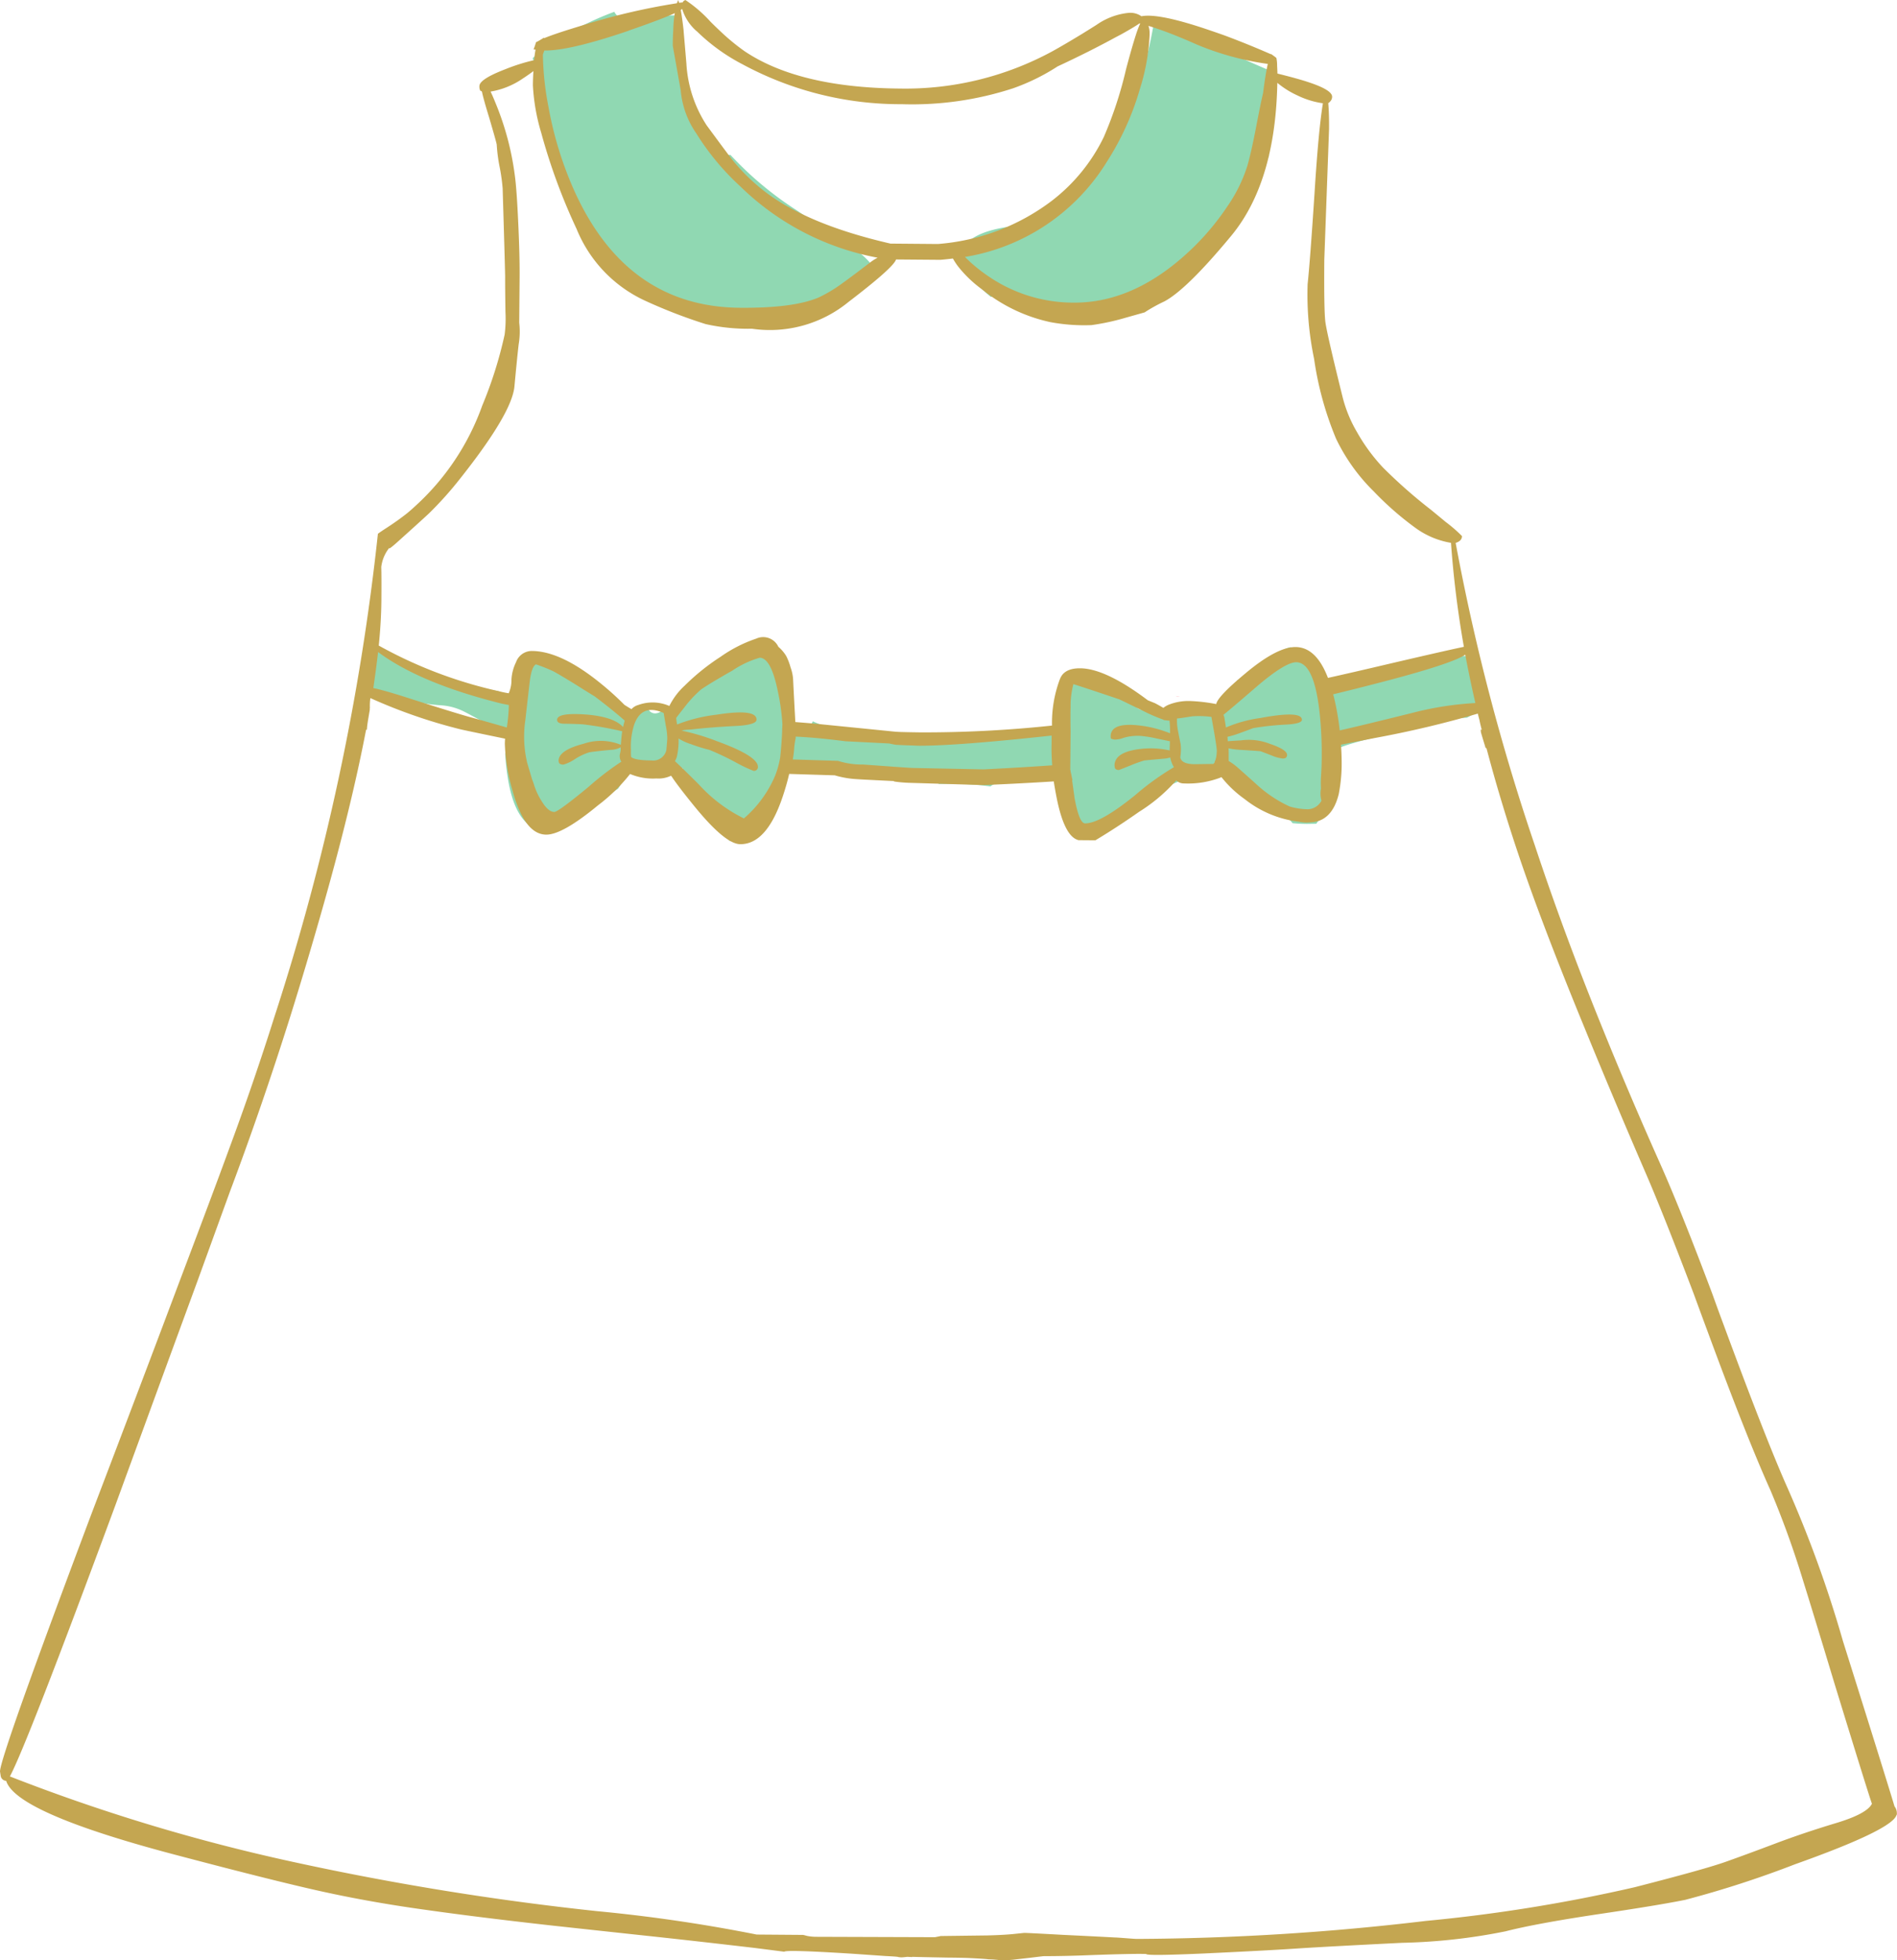
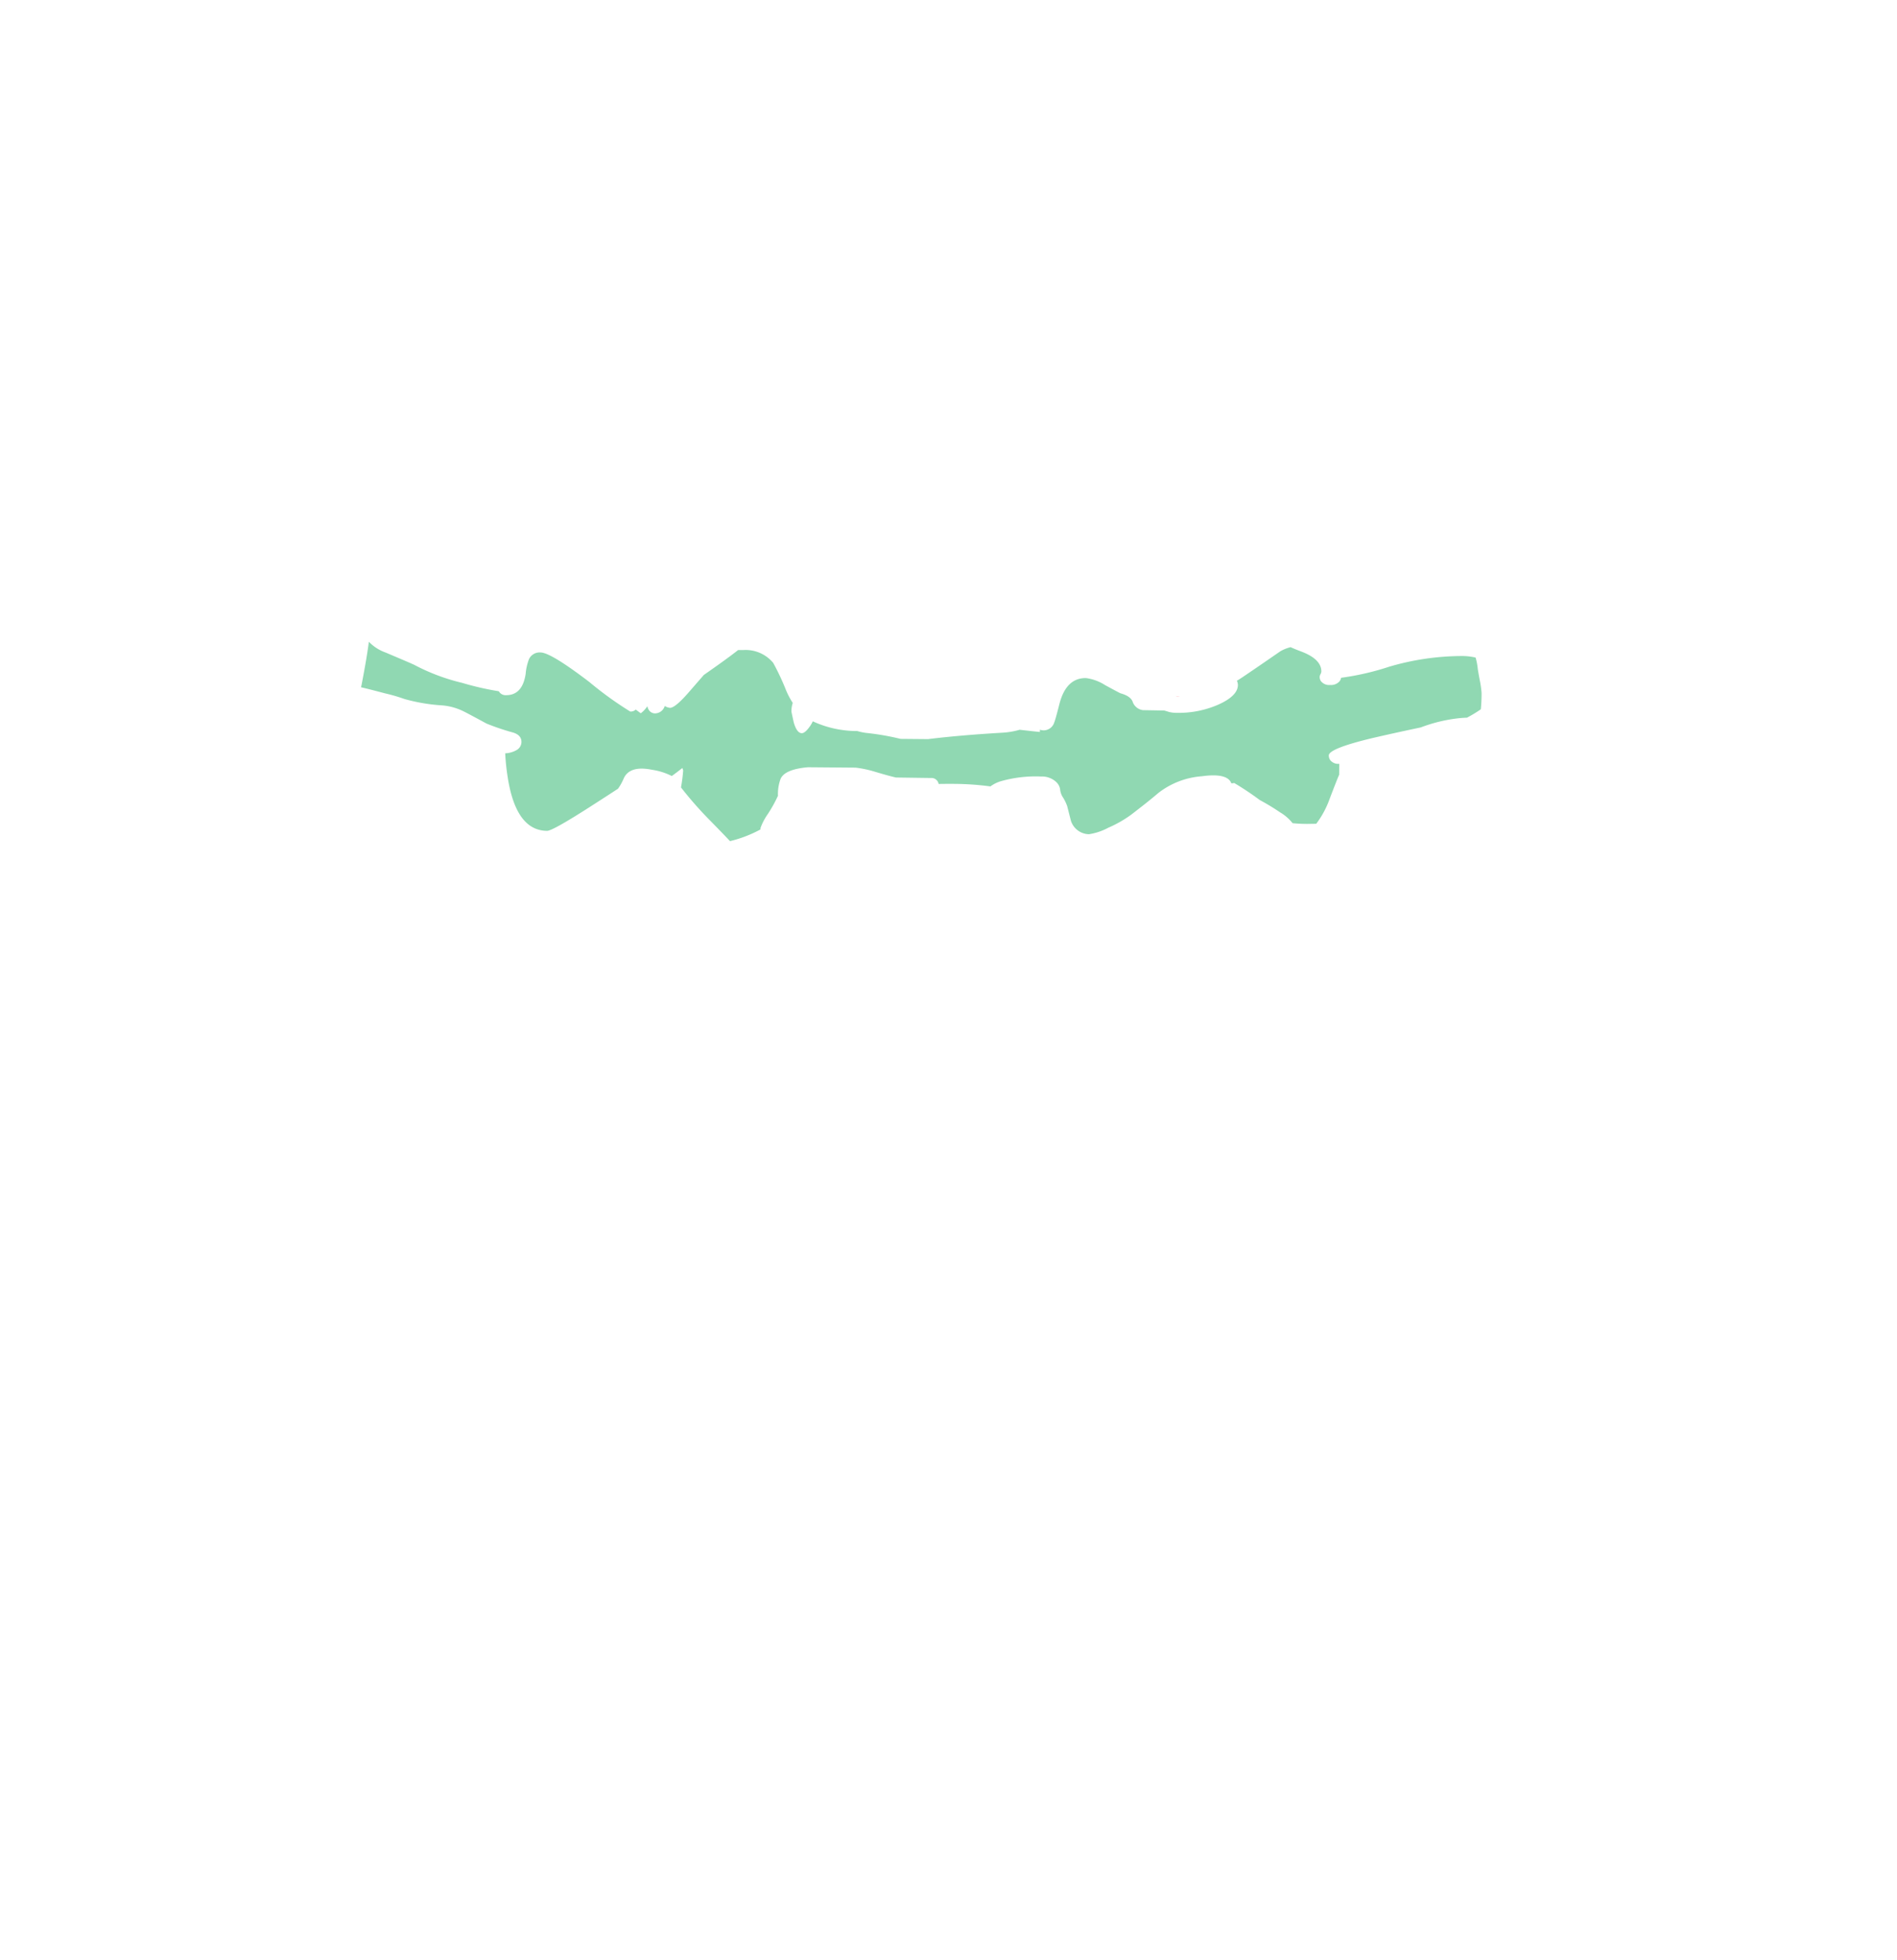
<svg xmlns="http://www.w3.org/2000/svg" id="Grupo_56" data-name="Grupo 56" width="186.664" height="192.795" viewBox="0 0 186.664 192.795">
  <defs>
    <clipPath id="clip-path">
      <rect id="Rectángulo_38" data-name="Rectángulo 38" width="186.664" height="192.795" fill="none" />
    </clipPath>
  </defs>
  <g id="Grupo_55" data-name="Grupo 55" transform="translate(0 0)" clip-path="url(#clip-path)">
    <path id="Trazado_117" data-name="Trazado 117" d="M108.782,29.857q-.619-.229-1.053-.428a3.874,3.874,0,0,0-1.018.411q-2.1,1.455-3.708,2.539c-.188.127-.376.245-.559.354a1.007,1.007,0,0,1,.1.42q-.01,1.075-1.949,1.936a9.709,9.709,0,0,1-4.012.8,3.313,3.313,0,0,1-.815-.087c-.212-.068-.371-.116-.479-.142l-2.091-.037a1.235,1.235,0,0,1-.99-.767c-.116-.4-.518-.695-1.208-.887-.079-.026-.588-.3-1.525-.808a4.548,4.548,0,0,0-1.888-.693q-1.953-.016-2.611,2.567-.393,1.55-.494,1.768a1.1,1.1,0,0,1-1.023.808,1.214,1.214,0,0,1-.4-.063c0,.074,0,.146,0,.221q-.636-.059-1.99-.216a7.762,7.762,0,0,1-1.615.284q-4.228.246-7.4.636l-2.709-.024a25.117,25.117,0,0,0-3.382-.586,5.237,5.237,0,0,1-.874-.186,10.349,10.349,0,0,1-4.376-.955,2.757,2.757,0,0,1-.3.516q-.465.655-.782.651-.479,0-.789-1.042c-.153-.693-.229-1.051-.229-1.077a2.614,2.614,0,0,1,.127-.856,7.925,7.925,0,0,1-.647-1.221,24.024,24.024,0,0,0-1.274-2.718,3.531,3.531,0,0,0-2.976-1.261l-.479,0q-1.091.862-3.367,2.443-.02.02-1.549,1.779-1.288,1.465-1.785,1.46a1.173,1.173,0,0,1-.518-.184,1.011,1.011,0,0,1-.922.73.729.729,0,0,1-.673-.385,1.208,1.208,0,0,1-.118-.321,2.659,2.659,0,0,1-.642.693c-.07-.042-.234-.164-.5-.363a.712.712,0,0,1-.54.194,34.7,34.7,0,0,1-4.018-2.9q-3.8-2.9-4.8-2.91a1.153,1.153,0,0,0-1.141.649,5.1,5.1,0,0,0-.33,1.451q-.318,2.111-1.931,2.1a.761.761,0,0,1-.712-.385,28.446,28.446,0,0,1-3.62-.828,19.85,19.85,0,0,1-4.626-1.73q-.079-.062-2.919-1.261a4.25,4.25,0,0,1-1.623-1.049q-.187,1.495-.712,4.217c-.017.09-.039.177-.063.258q.816.187,2.366.6a17.246,17.246,0,0,1,1.907.553,17.512,17.512,0,0,0,3.7.629,5.81,5.81,0,0,1,2.148.6c.4.2,1.143.6,2.24,1.193a23.762,23.762,0,0,0,2.6.878q.836.246.83.944a.929.929,0,0,1-.5.793,2.452,2.452,0,0,1-1.1.308,22.09,22.09,0,0,0,.24,2.314q.81,5.286,3.878,5.312.56.007,4.584-2.591,1.213-.777,2.4-1.553a5.327,5.327,0,0,0,.527-.931q.551-1.39,2.816-.933a6.367,6.367,0,0,1,1.947.614q.442-.315,1.042-.789l.079.24a16,16,0,0,1-.214,1.671,36.211,36.211,0,0,0,2.9,3.293Q52,47.9,52.567,48.508a12.382,12.382,0,0,0,3-1.151v-.138a5.817,5.817,0,0,1,.73-1.39,13.629,13.629,0,0,0,.99-1.785,4.306,4.306,0,0,1,.253-1.65q.406-.954,2.7-1.154l4.7.039a11.151,11.151,0,0,1,1.929.415q1.37.41,2.028.555l3.446.048a.709.709,0,0,1,.752.586q.777-.013,1.634-.007a27.964,27.964,0,0,1,3.463.249,3.332,3.332,0,0,1,1.02-.509,12.549,12.549,0,0,1,3.968-.465,2.057,2.057,0,0,1,1.451.509,1.248,1.248,0,0,1,.43.841,1.72,1.72,0,0,0,.293.741,4.41,4.41,0,0,1,.391.819q.02.079.367,1.438a1.9,1.9,0,0,0,1.781,1.328,5.893,5.893,0,0,0,1.9-.64,11.523,11.523,0,0,0,2.242-1.276c.107-.079.555-.428,1.344-1.044.548-.435.99-.8,1.324-1.086A7.917,7.917,0,0,1,99,42.126q2.524-.347,2.9.7a2.58,2.58,0,0,0,.28-.037,28.727,28.727,0,0,1,2.515,1.676,22.308,22.308,0,0,1,2,1.21,4.454,4.454,0,0,1,1.228,1.066q.619.066,1.394.072l.935-.013a9.08,9.08,0,0,0,1.3-2.4q.816-2.143.957-2.421l.009-1.077a1,1,0,0,1-.874-.345.788.788,0,0,1-.155-.479q.007-.678,4.258-1.7,2.153-.5,4.789-1.055a15.175,15.175,0,0,1,3.433-.867c.358-.048.73-.079,1.117-.092a12.884,12.884,0,0,0,1.361-.824,15.223,15.223,0,0,0,.074-1.612,9.812,9.812,0,0,0-.188-1.3c-.127-.69-.19-1.058-.19-1.1a6.025,6.025,0,0,0-.21-1.077,5.827,5.827,0,0,0-1.333-.151,25.476,25.476,0,0,0-7.182,1.055A26.309,26.309,0,0,1,112.7,32.44a.793.793,0,0,1-.181.378,1.133,1.133,0,0,1-.9.33,1.025,1.025,0,0,1-.913-.387.745.745,0,0,1-.116-.417.614.614,0,0,1,.083-.26.621.621,0,0,0,.081-.258q.01-1.216-1.975-1.969" transform="translate(19.265 34.227)" fill="#90d8b2" />
    <path id="Trazado_118" data-name="Trazado 118" d="M53.161,31.376l.238,0c-.144-.015-.3-.031-.457-.044a1.253,1.253,0,0,0,.218.042" transform="translate(62.735 37.129)" fill="#ff949d" />
-     <path id="Trazado_119" data-name="Trazado 119" d="M62.278,1.3a40.659,40.659,0,0,1-2.4,8.386,39.827,39.827,0,0,1-4.7,6.994q-3.762,4.569-6.113,4.549a2.734,2.734,0,0,1-1.053-.188q-3.084.456-4.178,1.7a2.905,2.905,0,0,0-.616,1.947,5.539,5.539,0,0,0,.867,1.123,19.987,19.987,0,0,0,2.213,2.13l.1-.039a3.323,3.323,0,0,1,1.831.194q.773.246,2.722.841a11.275,11.275,0,0,0,3.382.426l6.653.017a31.636,31.636,0,0,0,6.644-5.843,33.179,33.179,0,0,0,6.037-9.511,1.325,1.325,0,0,1-.474-.52,1.861,1.861,0,0,1-.232-.9,23.871,23.871,0,0,1,.568-3.7q.462-2.275.564-3.083c-.225-.1-.463-.2-.714-.306q-3-1.278-5.159-2.373Q65.226,1.814,63.6,1.07c-.238.035-.485.074-.739.114-.2.028-.391.068-.579.114" transform="translate(51.206 1.268)" fill="#90d8b2" />
-     <path id="Trazado_120" data-name="Trazado 120" d="M38.567,1.264q-.1-.187-.216-.38L34.8.914c-.293.1-.527.181-.7.232a2.47,2.47,0,0,1-.739.153A1.431,1.431,0,0,1,32.019.532,28.425,28.425,0,0,0,29.4,1.644a25.727,25.727,0,0,0-4.385,2.613c-.409.3-.749.579-1.025.828a10.433,10.433,0,0,1,.4,2.554q1.449,5.231,2.124,8.145a14.654,14.654,0,0,0,1.23,2.838,26.907,26.907,0,0,0,3.284,4.988q5.66,6.84,13.25,6.9,7.469.062,11.578-2.83a15.247,15.247,0,0,0,1.927-1.7,8.494,8.494,0,0,0-2.194-2.17Q52,21.436,49.922,20.026a33.592,33.592,0,0,1-6.467-5.414q-2.628-.02-3.282-3.094c-.068-.328-.125-.686-.168-1.077q-.246-.665-.487-1.44a36.131,36.131,0,0,1-.924-3.752,17.217,17.217,0,0,1-.3-1.757,5.413,5.413,0,0,1,.334-1.949l-.057-.28" transform="translate(28.428 0.631)" fill="#90d8b2" />
-     <path id="Trazado_121" data-name="Trazado 121" d="M42.117,187.886q5.116.718,12.1,1.5,5.008.547,9.614,1.04t10.507,1.184l2.827.361q.22-.21,6.73.2l3.205.223c.732.035,1.156.066,1.276.092,0,.015.1.026.3.042.087,0,.286-.015.6-.052l.478.022v-.02c.837.02,1.99.046,3.465.072,1.088.009,1.9.026,2.43.057q1.436.075,1.612.114a9.071,9.071,0,0,1,1.016.07,9.346,9.346,0,0,0,1.394-.031c.35-.042.935-.107,1.755-.2l1.237-.149q2.356-.007,4.543-.1,4.425-.161,5.58-.114,0,.2,5.657-.05,6.4-.3,9.328-.5,2.943-.19,10.184-.551a57.186,57.186,0,0,0,10.191-1.13q2.93-.754,9.057-1.676,5.985-.885,8.62-1.42a100.637,100.637,0,0,0,10.807-3.5q9.734-3.464,10-4.9a.3.3,0,0,1,.039.042l-.017-.1v-.02a1.134,1.134,0,0,0-.234-.719q-.882-2.94-5.063-16.221a117.121,117.121,0,0,0-5.685-15.6q-2.13-4.877-6.083-15.59-.567-1.517-1.073-2.937-3.1-8.253-5.15-12.854-3.051-6.837-5.666-13.3-3.825-9.413-6.679-18.043A213.006,213.006,0,0,1,143.236,53.4c.413-.129.621-.352.623-.671a14.446,14.446,0,0,0-1.6-1.387q-.613-.508-1.444-1.191a50.224,50.224,0,0,1-4.726-4.16,17.892,17.892,0,0,1-2.561-3.489,13.116,13.116,0,0,1-1.4-3.378q-1.54-6.207-1.711-7.444-.147-1.137-.107-6.138l.468-12.845q.013-1.534-.079-2.55a.717.717,0,0,0,.181-.157.66.66,0,0,0,.2-.476q0-.659-2.279-1.414-1.016-.347-3.1-.863c-.011-.306-.022-.57-.035-.8,0-.024,0-.052,0-.081V6.295a3.476,3.476,0,0,0-.074-.6.748.748,0,0,1-.1-.081c-.133-.1-.251-.181-.358-.262l-.079-.039v.02q-2.281-1-4.626-1.872c-.424-.149-.854-.3-1.291-.448q-5.106-1.757-6.821-1.414a1.914,1.914,0,0,0-1.311-.328,6.662,6.662,0,0,0-3.1,1.169q-.78.492-1.442.9-1.681,1.023-2.882,1.689A30.3,30.3,0,0,1,88.552,8.711q-9.94-.085-15.288-3.675a21.156,21.156,0,0,1-2.414-1.993c-.3-.282-.612-.583-.929-.9A13.105,13.105,0,0,0,67.449.007a.427.427,0,0,0-.282.236,1.532,1.532,0,0,0-.339.037A1.007,1.007,0,0,1,66.752,0a1.652,1.652,0,0,0-.142.319,64.618,64.618,0,0,0-9.164,2.133c-.544.168-1.044.323-1.5.465-1.027.326-1.824.6-2.4.837l-.039-.039c-.157.1-.33.205-.52.315-.079.044-.16.083-.24.118-.081.269-.162.507-.245.714l.2.022a7.76,7.76,0,0,0-.127.874.562.562,0,0,1-.022.16,18.676,18.676,0,0,0-2.836.894q-2.537.973-2.543,1.652a.891.891,0,0,0,.037.339.548.548,0,0,1,.039.12c.118.026.17.061.157.1h.02q.115.619.717,2.576.734,2.5.734,2.635a16.034,16.034,0,0,0,.3,2.255,18.738,18.738,0,0,1,.282,2.034q.249,8.308.245,8.746-.007.816.031,3.406a12.5,12.5,0,0,1-.079,2.231A40.777,40.777,0,0,1,47.45,39.9a24.423,24.423,0,0,1-6.638,9.924c-.24.225-.489.441-.743.651q-.924.731-1.984,1.418c-.428.275-.728.479-.9.61a234.281,234.281,0,0,1-10.2,47.566q-2.025,6.417-4.453,12.97-1.488,4.074-4.87,13.009Q14.3,135,9.039,148.8.013,172.791,0,174.245l.076.481a.581.581,0,0,0,.533.441q.95,3.1,16.256,7.169,11.051,2.923,15.585,3.878,4.552.973,9.666,1.671M145.174,69.151a31.429,31.429,0,0,0-6.1.944q-4.952,1.232-7.245,1.75a26.455,26.455,0,0,0-.437-2.692c-.063-.3-.133-.586-.212-.859q1.855-.446,4.293-1.077,7.266-1.871,8.709-2.816.436,2.334.994,4.75M113.119,3.4c0-.092,0-.179,0-.258a2.111,2.111,0,0,0-.114-.6q1.131.347,2.482.876c.714.286,1.468.6,2.264.957a27.888,27.888,0,0,0,7,1.912q-.229.993-.463,2.864-.249,1.032-.747,3.658-.459,2.327-.808,3.52a14.83,14.83,0,0,1-1.986,4.007,24.917,24.917,0,0,1-3.782,4.431q-5.441,5.054-11.357,5a14.817,14.817,0,0,1-8.423-2.642,15.707,15.707,0,0,1-2.237-1.851,20.211,20.211,0,0,0,13.944-9.325,27.184,27.184,0,0,0,3.269-7.184,20.71,20.71,0,0,0,.961-5.371m-46-2.519A4.741,4.741,0,0,0,68.5,3.024a1.328,1.328,0,0,1,.16.14A18.762,18.762,0,0,0,73.073,6.33a32.672,32.672,0,0,0,15.664,3.918A31.991,31.991,0,0,0,99.688,8.685a20.637,20.637,0,0,0,4.381-2.154q3.12-1.449,5.7-2.86l.562-.295q1.3-.724,1.8-1.079a.158.158,0,0,1,.061.02,9.622,9.622,0,0,0-.409,1.073q-.429,1.331-.985,3.439a38.887,38.887,0,0,1-2.187,6.653,17.559,17.559,0,0,1-5.093,6.253A21.245,21.245,0,0,1,92.288,24l-4.663-.039q-8.269-1.9-12.5-5.224a19.126,19.126,0,0,1-3.142-3.116q-.256-.318-2.443-3.286a12.423,12.423,0,0,1-2-6.094q-.18-2.134-.271-3.168V3.013q-.128-1.157-.282-2.034c.055-.039.1-.072.14-.1m-13.56,4.09H53.6q2.491.02,8.244-1.942a.45.45,0,0,1,.14-.059Q65.082,1.9,66.4,1.293A11.545,11.545,0,0,0,66.248,3Q66.2,3.683,66.2,4.5l.78,4.37a8.753,8.753,0,0,0,1.538,4.256,24.864,24.864,0,0,0,4.32,5.2A26.154,26.154,0,0,0,86.36,25.348a4.432,4.432,0,0,0-.662.411q-1.963,1.5-2.766,2.069a14.017,14.017,0,0,1-2.384,1.436q-2.478,1.052-7.737,1.009Q61.737,30.181,56.573,18.9a35.485,35.485,0,0,1-2.6-8.368,28.911,28.911,0,0,1-.553-5.165c.052-.144.1-.277.142-.4m-16.046,50.8a3.719,3.719,0,0,1,.813-1.907q-.223.374,1.2-.926,2.147-1.93,2.692-2.445a35.121,35.121,0,0,0,3-3.343q5.155-6.486,5.4-9.14.243-2.628.413-4.119a7.56,7.56,0,0,0,.057-2.15l.037-4.422q.02-2.111-.133-5.379-.151-3.35-.339-4.7A27.99,27.99,0,0,0,48.8,10.228c-.2-.492-.371-.9-.529-1.219a7.858,7.858,0,0,0,3.118-1.248q.662-.433,1.1-.769-.046.678-.052,1.414a19.669,19.669,0,0,0,.817,4.65,58.487,58.487,0,0,0,3.487,9.472,13.25,13.25,0,0,0,6.734,7.049,51.357,51.357,0,0,0,5.956,2.3,18.953,18.953,0,0,0,4.558.457,12.215,12.215,0,0,0,9.524-2.65q4.411-3.369,4.658-4.162l4.361.035c.413-.035.824-.079,1.237-.129a5.82,5.82,0,0,0,.59.883,11.815,11.815,0,0,0,2.272,2.15,16.036,16.036,0,0,0,6.727,3.225,18.154,18.154,0,0,0,4.04.293,22.848,22.848,0,0,0,3.374-.73l1.857-.522a15.859,15.859,0,0,1,1.942-1.079q2.2-1.167,6.568-6.437t4.549-15.063a8.762,8.762,0,0,0,1.962,1.232,8.382,8.382,0,0,0,2.524.778q-.442,2.684-.832,8.958-.436,6.63-.673,8.838a30.888,30.888,0,0,0,.636,7.337,32.191,32.191,0,0,0,2.165,7.866,18.457,18.457,0,0,0,3.7,5.17,30.34,30.34,0,0,0,4.173,3.642,8.231,8.231,0,0,0,3.433,1.425,99.867,99.867,0,0,0,1.269,10.228q-2.055.426-8.921,2.039-2.314.541-4.453,1.018-1.157-3.019-3.181-3.035-1.832-.016-4.942,2.589-2.737,2.275-2.873,3.02a17.1,17.1,0,0,0-2.548-.3,5.279,5.279,0,0,0-2.115.358,2.131,2.131,0,0,0-.54.317c-.236-.142-.513-.3-.835-.468-.24-.094-.472-.19-.695-.282q-4.146-3.123-6.647-3.144c-1.036-.009-1.7.328-1.98,1.018l-.042.1a12.274,12.274,0,0,0-.756,4.516,118.779,118.779,0,0,1-12.974.669c-.61-.009-1.208-.017-1.792-.035-.081,0-.28-.009-.6-.026q-1.734-.174-8-.8c-.673-.059-1.3-.109-1.89-.155q-.157-2.891-.223-4.265a4.315,4.315,0,0,0-.249-1.119,5.744,5.744,0,0,0-.43-1.119,3.759,3.759,0,0,0-.769-.9,1.649,1.649,0,0,0-2.185-.8,13.587,13.587,0,0,0-3.5,1.783,21.7,21.7,0,0,0-3.531,2.838,6.825,6.825,0,0,0-1.51,2,4.122,4.122,0,0,0-3.048-.1,1.428,1.428,0,0,0-.68.413c-.2-.116-.433-.256-.695-.424a27.809,27.809,0,0,0-2.292-2.074q-3.92-3.2-6.786-3.223a1.641,1.641,0,0,0-1.584,1.1,4.382,4.382,0,0,0-.452,1.726,3.139,3.139,0,0,1-.271,1.333c-.3-.046-.66-.122-1.073-.227A43.812,43.812,0,0,1,37.271,63.5q.239-2.389.256-4.379c.013-1.6.009-2.709-.011-3.347m83.378,17.834a7.855,7.855,0,0,0,1.234.151q1.832.115,1.912.135c.013,0,.369.138,1.073.409a3.842,3.842,0,0,0,1.112.306c.28,0,.42-.114.422-.354q0-.518-1.685-1.088a5.652,5.652,0,0,0-2.845-.343q-.937.052-1.3.085c-.013-.144-.024-.288-.037-.435a9.324,9.324,0,0,0,1.119-.33q.6-.216,1.418-.527a28.012,28.012,0,0,1,3.291-.35q1.494-.088,1.5-.468c0-.623-1.363-.684-4.1-.173a13.021,13.021,0,0,0-3.374.929c-.063-.4-.114-.712-.153-.94a.8.8,0,0,0-.1-.3q.662-.528,2.93-2.482,3.091-2.7,4.245-2.694,1.773.016,2.307,5.1a38.436,38.436,0,0,1,.177,5.141c0,.05-.017.352-.048.9a10.122,10.122,0,0,0-.011,1.276,2.677,2.677,0,0,0,.05,1.2,1.559,1.559,0,0,1-1.4.843,6.6,6.6,0,0,1-1.73-.273,12.417,12.417,0,0,1-3.151-2.078c-.922-.83-1.562-1.4-1.916-1.709a6.085,6.085,0,0,0-.931-.686c0-.175,0-.391,0-.66,0-.17,0-.365-.015-.577m-4.717-.439c-.127-.61-.21-1.031-.247-1.254a5.1,5.1,0,0,1-.111-1.117.257.257,0,0,1,.022-.14q.02-.02.02,0,.279-.016,1.455-.208a9.541,9.541,0,0,1,1.892.057c.153.852.247,1.383.286,1.6q.246,1.475.245,1.735a4.1,4.1,0,0,1-.066.655,2.476,2.476,0,0,0-.063.26c-.013,0-.02,0-.02.02a.5.5,0,0,0-.061.2.547.547,0,0,1-.14.157l-1.833.024q-1.314-.01-1.409-.688a4.746,4.746,0,0,0,.031-1.3m-10.8,2.84c-.013-.109-.033-.221-.057-.339l.031-3.706c-.017-1.064-.017-1.866,0-2.41a8.283,8.283,0,0,1,.277-2.27q1.055.328,4.51,1.492.18.079,2.382,1.156a16.09,16.09,0,0,0,1.925.832c.035.022.068.044.1.061h.081a.546.546,0,0,0,.179.02.507.507,0,0,0,.14.024h.138a8.927,8.927,0,0,1,.05,1.256,2.4,2.4,0,0,0-.358-.144,11.449,11.449,0,0,0-2.226-.575q-3.241-.485-3.256,1.007c0,.144.02.227.059.238a.994.994,0,0,0,.4.085,2.542,2.542,0,0,0,.817-.173,4.852,4.852,0,0,1,1.656-.188,11.532,11.532,0,0,1,1.591.256c.664.138,1.1.229,1.313.271-.015.277-.024.577-.028.9-.131-.028-.291-.057-.476-.087a8.434,8.434,0,0,0-2.012-.094q-2.93.233-2.941,1.669l.037.238c.052.131.184.2.4.2.013,0,.391-.151,1.138-.448a13.058,13.058,0,0,1,1.359-.489c.465-.048,1.123-.107,1.973-.181a2.625,2.625,0,0,0,.579-.114,2.8,2.8,0,0,0,.371.977h-.061a.348.348,0,0,1-.081.059,26.024,26.024,0,0,0-3.647,2.642q-3.471,2.819-4.964,2.805-.577,0-1.036-2.5c-.1-.734-.181-1.318-.243-1.757l.039,0c-.052-.227-.1-.468-.153-.719m-1.846-.734q-3.277.229-6.758.4l-7.031-.142c-.251-.015-.815-.05-1.691-.111-.784-.059-1.824-.133-3.127-.225a7.794,7.794,0,0,1-2.467-.361L78.014,74.7c.07-.439.114-.78.129-1.033a7.222,7.222,0,0,1,.149-1.053l0-.16q2.068.092,4.9.457l4.32.218c.094.024.293.068.6.125.413.028,1,.055,1.752.074.214.015.433.022.658.022q3.785,0,12.957-1c0,.345,0,.7-.009,1.075q-.007.9.066,1.853M70.441,72.861a22.773,22.773,0,0,0-3.378-1c.066-.013.153-.031.258-.059.24-.022.479-.039.719-.052q1.914-.223,4.623-.358c1.184-.083,1.776-.286,1.779-.605q.01-1.114-3.939-.489a15.56,15.56,0,0,0-3.874.961,6.267,6.267,0,0,1-.094-.638q.262-.354.767-.988a11.574,11.574,0,0,1,1.687-1.82c.562-.38,1.208-.778,1.942-1.2.081-.05.168-.1.262-.155q.4-.236.859-.489a9.446,9.446,0,0,1,2.7-1.274q1.1.01,1.765,3.2a21.853,21.853,0,0,1,.472,3.328c-.009.173-.015.336-.024.5q-.007.718-.14,2.231c-.02.21-.042.409-.063.594a9.3,9.3,0,0,1-.474,1.711A11.4,11.4,0,0,1,73.2,80.5a14.845,14.845,0,0,1-4.455-3.363c-1.119-1.114-1.9-1.868-2.331-2.27a2.488,2.488,0,0,0,.184-.417,7.067,7.067,0,0,0,.175-1.772v-.039a5.091,5.091,0,0,0,1.191.546,15.89,15.89,0,0,0,1.848.575,26.6,26.6,0,0,1,2.6,1.237,15.018,15.018,0,0,0,1.746.83.407.407,0,0,0,.361-.175.349.349,0,0,0,.061-.221q.01-1.072-4.14-2.565m-4.781-.2c0,.039-.028.409-.09,1.114A1.324,1.324,0,0,1,64.128,74.8c-1.143-.011-1.818-.127-2.028-.354a4.694,4.694,0,0,1-.015-.677,6.928,6.928,0,0,1,.319-2.489q.737-2.1,2.9-1.151.036.22.208,1.239a6.672,6.672,0,0,1,.149,1.3M55.454,71.183q1.632.033,2.01.076a35.688,35.688,0,0,1,3.76.669c-.057.413-.1.856-.131,1.335a5.177,5.177,0,0,0-3.644-.114q-2.474.639-2.484,1.676c0,.011.013.079.037.2.066.12.212.181.437.184a4.012,4.012,0,0,0,1.141-.548A5.848,5.848,0,0,1,58,73.993q.737-.111,2.135-.24a2.047,2.047,0,0,0,.937-.253c0,.107,0,.212,0,.319,0,.028-.028.162-.083.4a1.027,1.027,0,0,0,.133.677l.02.022a27.854,27.854,0,0,0-3.208,2.462q-3.009,2.484-3.389,2.482c-.4,0-.806-.345-1.226-1.027a6.742,6.742,0,0,1-.763-1.619,5.105,5.105,0,0,0-.194-.54l-.485-1.639a11.1,11.1,0,0,1-.184-4.2q.285-2.537.45-3.922c.125-.911.323-1.433.592-1.569a16.264,16.264,0,0,1,1.728.69q1.147.636,3.011,1.82c.374.229.723.448,1.051.647l.238.181q1.557,1.186,2.709,2.194-.085.295-.164.636-.888-1-3.575-1.228-2.907-.22-2.915.516c0,.24.21.365.636.385M37.205,64.137q4.018,2.982,11.633,4.938.626.167,1.232.269a15.862,15.862,0,0,1-.2,2.211q-2.455-.7-3.339-.944-1.213-.311-6.079-1.864-2.524-.819-3.717-1.068c.184-1.25.339-2.427.468-3.542M.972,174.73q1.639-3.032,10.385-26.685,5.221-14.28,8.054-21.985,2.753-7.587,3.2-8.816,3.117-8.282,5.921-17.163,1.6-5.106,3.116-10.435,2.917-10.232,4.374-17.868H36.1c.015-.253.052-.553.107-.9q.147-.875.19-1.114h-.02a.213.213,0,0,1,.02-.1,5.787,5.787,0,0,1,.048-1,52.163,52.163,0,0,0,8.9,3.081q.229.059,4.355.913c-.015.188-.022.347-.024.481a18.065,18.065,0,0,0,.758,4.628q1.18,4.313,3.31,4.328,1.593.016,5.1-2.884a17.127,17.127,0,0,0,3.155-3.081,5.794,5.794,0,0,0,2.585.441,2.861,2.861,0,0,0,1.438-.267.5.5,0,0,0,.059.059q.649.983,2.285,2.989,3,3.671,4.47,3.682,2.609.023,4.184-4.687c.251-.745.463-1.484.636-2.224l4.481.138a9.412,9.412,0,0,0,2.148.376q.239.023,3.664.19l.039.042a12.7,12.7,0,0,0,1.433.129l7.368.223q3.635-.154,6.9-.361c.083.527.177,1.066.286,1.617q.764,3.831,2.157,4.162l1.654.013q2.16-1.295,4.285-2.792a16.55,16.55,0,0,0,3.673-3.1,1.047,1.047,0,0,0,.754.3,8.952,8.952,0,0,0,3.57-.566c.046-.022.085-.039.12-.059a11.008,11.008,0,0,0,2.294,2.17,10.567,10.567,0,0,0,5.32,2.218,3.872,3.872,0,0,0,.714.085,3.962,3.962,0,0,0,.439-.02q2.1-.088,2.773-2.762a15.685,15.685,0,0,0,.288-3.384q-.01-.751-.068-1.495,1.517-.3,3.293-.649a102.254,102.254,0,0,0,10.18-2.408.348.348,0,0,0,.02.1c.037.157.083.332.133.518.066.334.142.66.232.979a.337.337,0,0,0-.1-.022,1.534,1.534,0,0,0,.017.258c0,.028.155.546.465,1.56h.079q1.295,4.913,3.041,10.147,2.314,6.928,6.627,17.407,2.6,6.375,5.917,14.054,1.76,4.038,4.82,12.094.642,1.757,1.363,3.7,3.815,10.35,6.164,15.57a90.089,90.089,0,0,1,3.173,8.751q1.049,3.356,3.159,10.348,3.3,10.743,3.666,11.764-.5,1.006-3.662,1.94-3.137.95-5.873,1.984t-4.757,1.752q-2.022.734-9.046,2.532a157.811,157.811,0,0,1-20.547,3.315,248.428,248.428,0,0,1-28.422,1.772c-.16,0-.524-.026-1.095-.07s-.922-.07-1.055-.07q-1.671-.092-5.159-.26c-2.309-.129-3.57-.19-3.782-.192q-.02,0-.9.092c-.651.072-1.553.127-2.709.157l-4.623.059-.559.114-11.772-.039a4.924,4.924,0,0,1-.815-.085c-.251-.068-.385-.1-.4-.1l-4.562-.035a155.62,155.62,0,0,0-15.758-2.307,279.1,279.1,0,0,1-29.921-4.851A183.5,183.5,0,0,1,.972,174.73" transform="translate(0 0)" fill="#c4a651" />
  </g>
</svg>